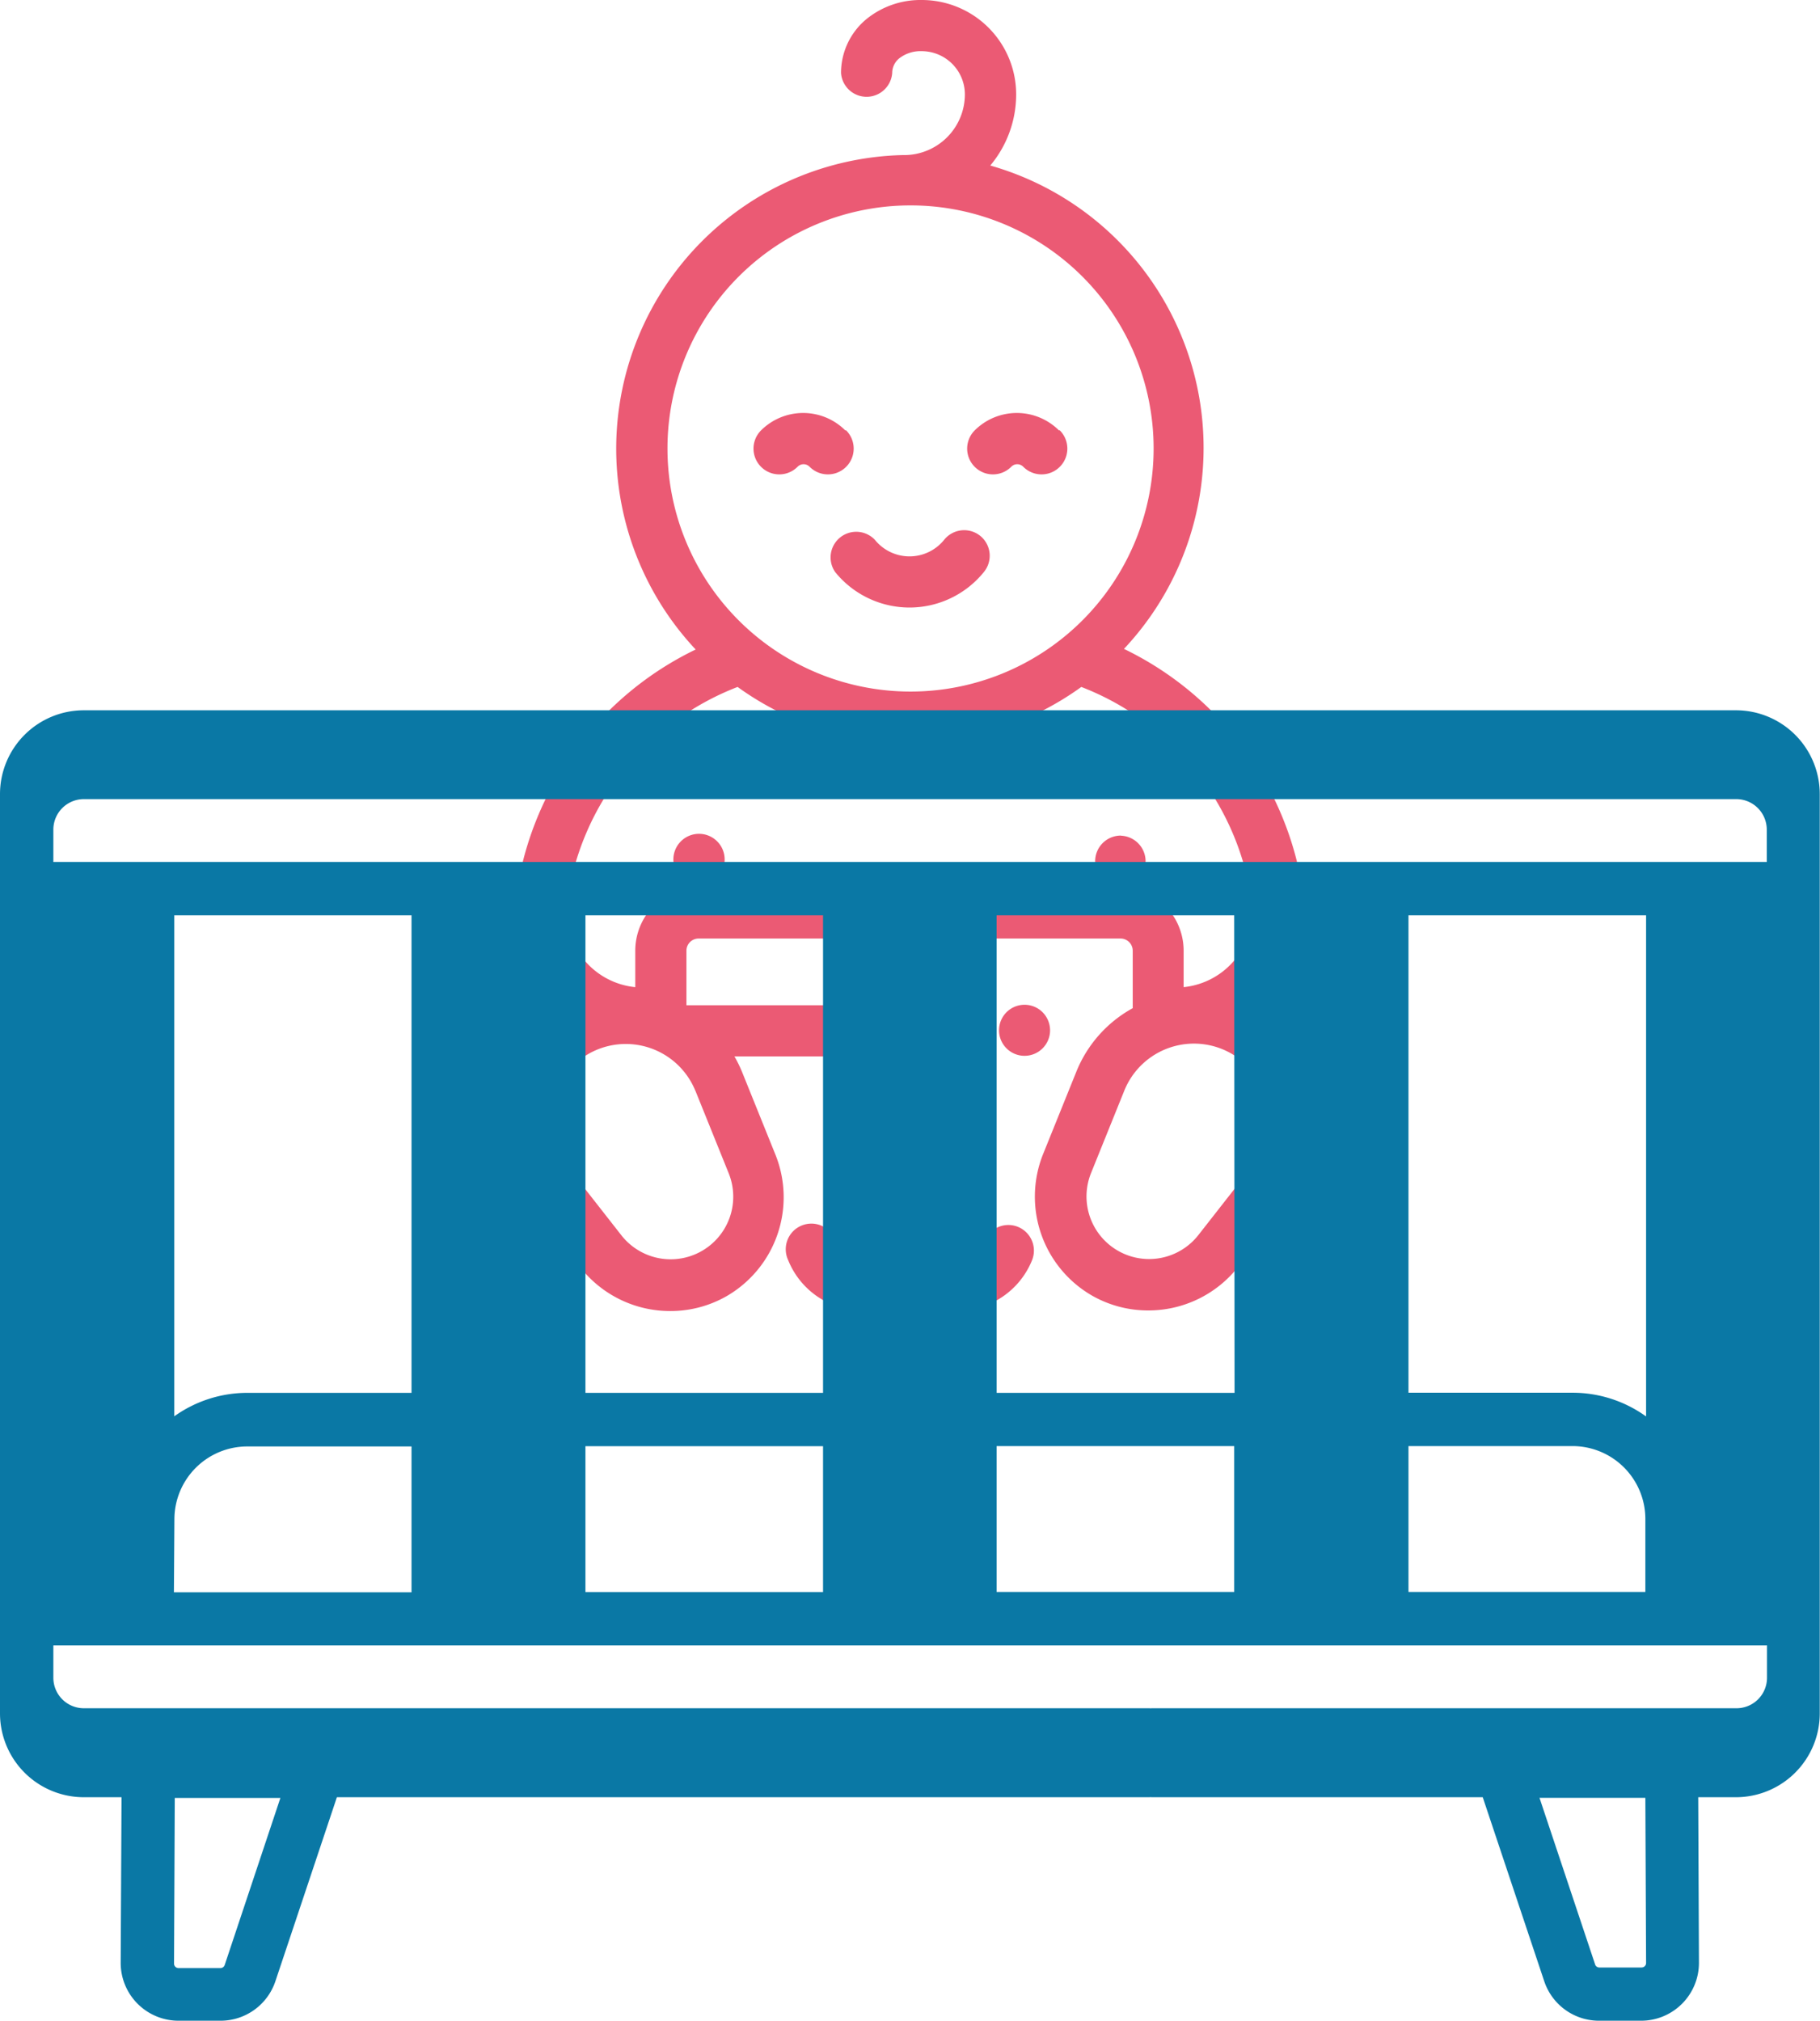
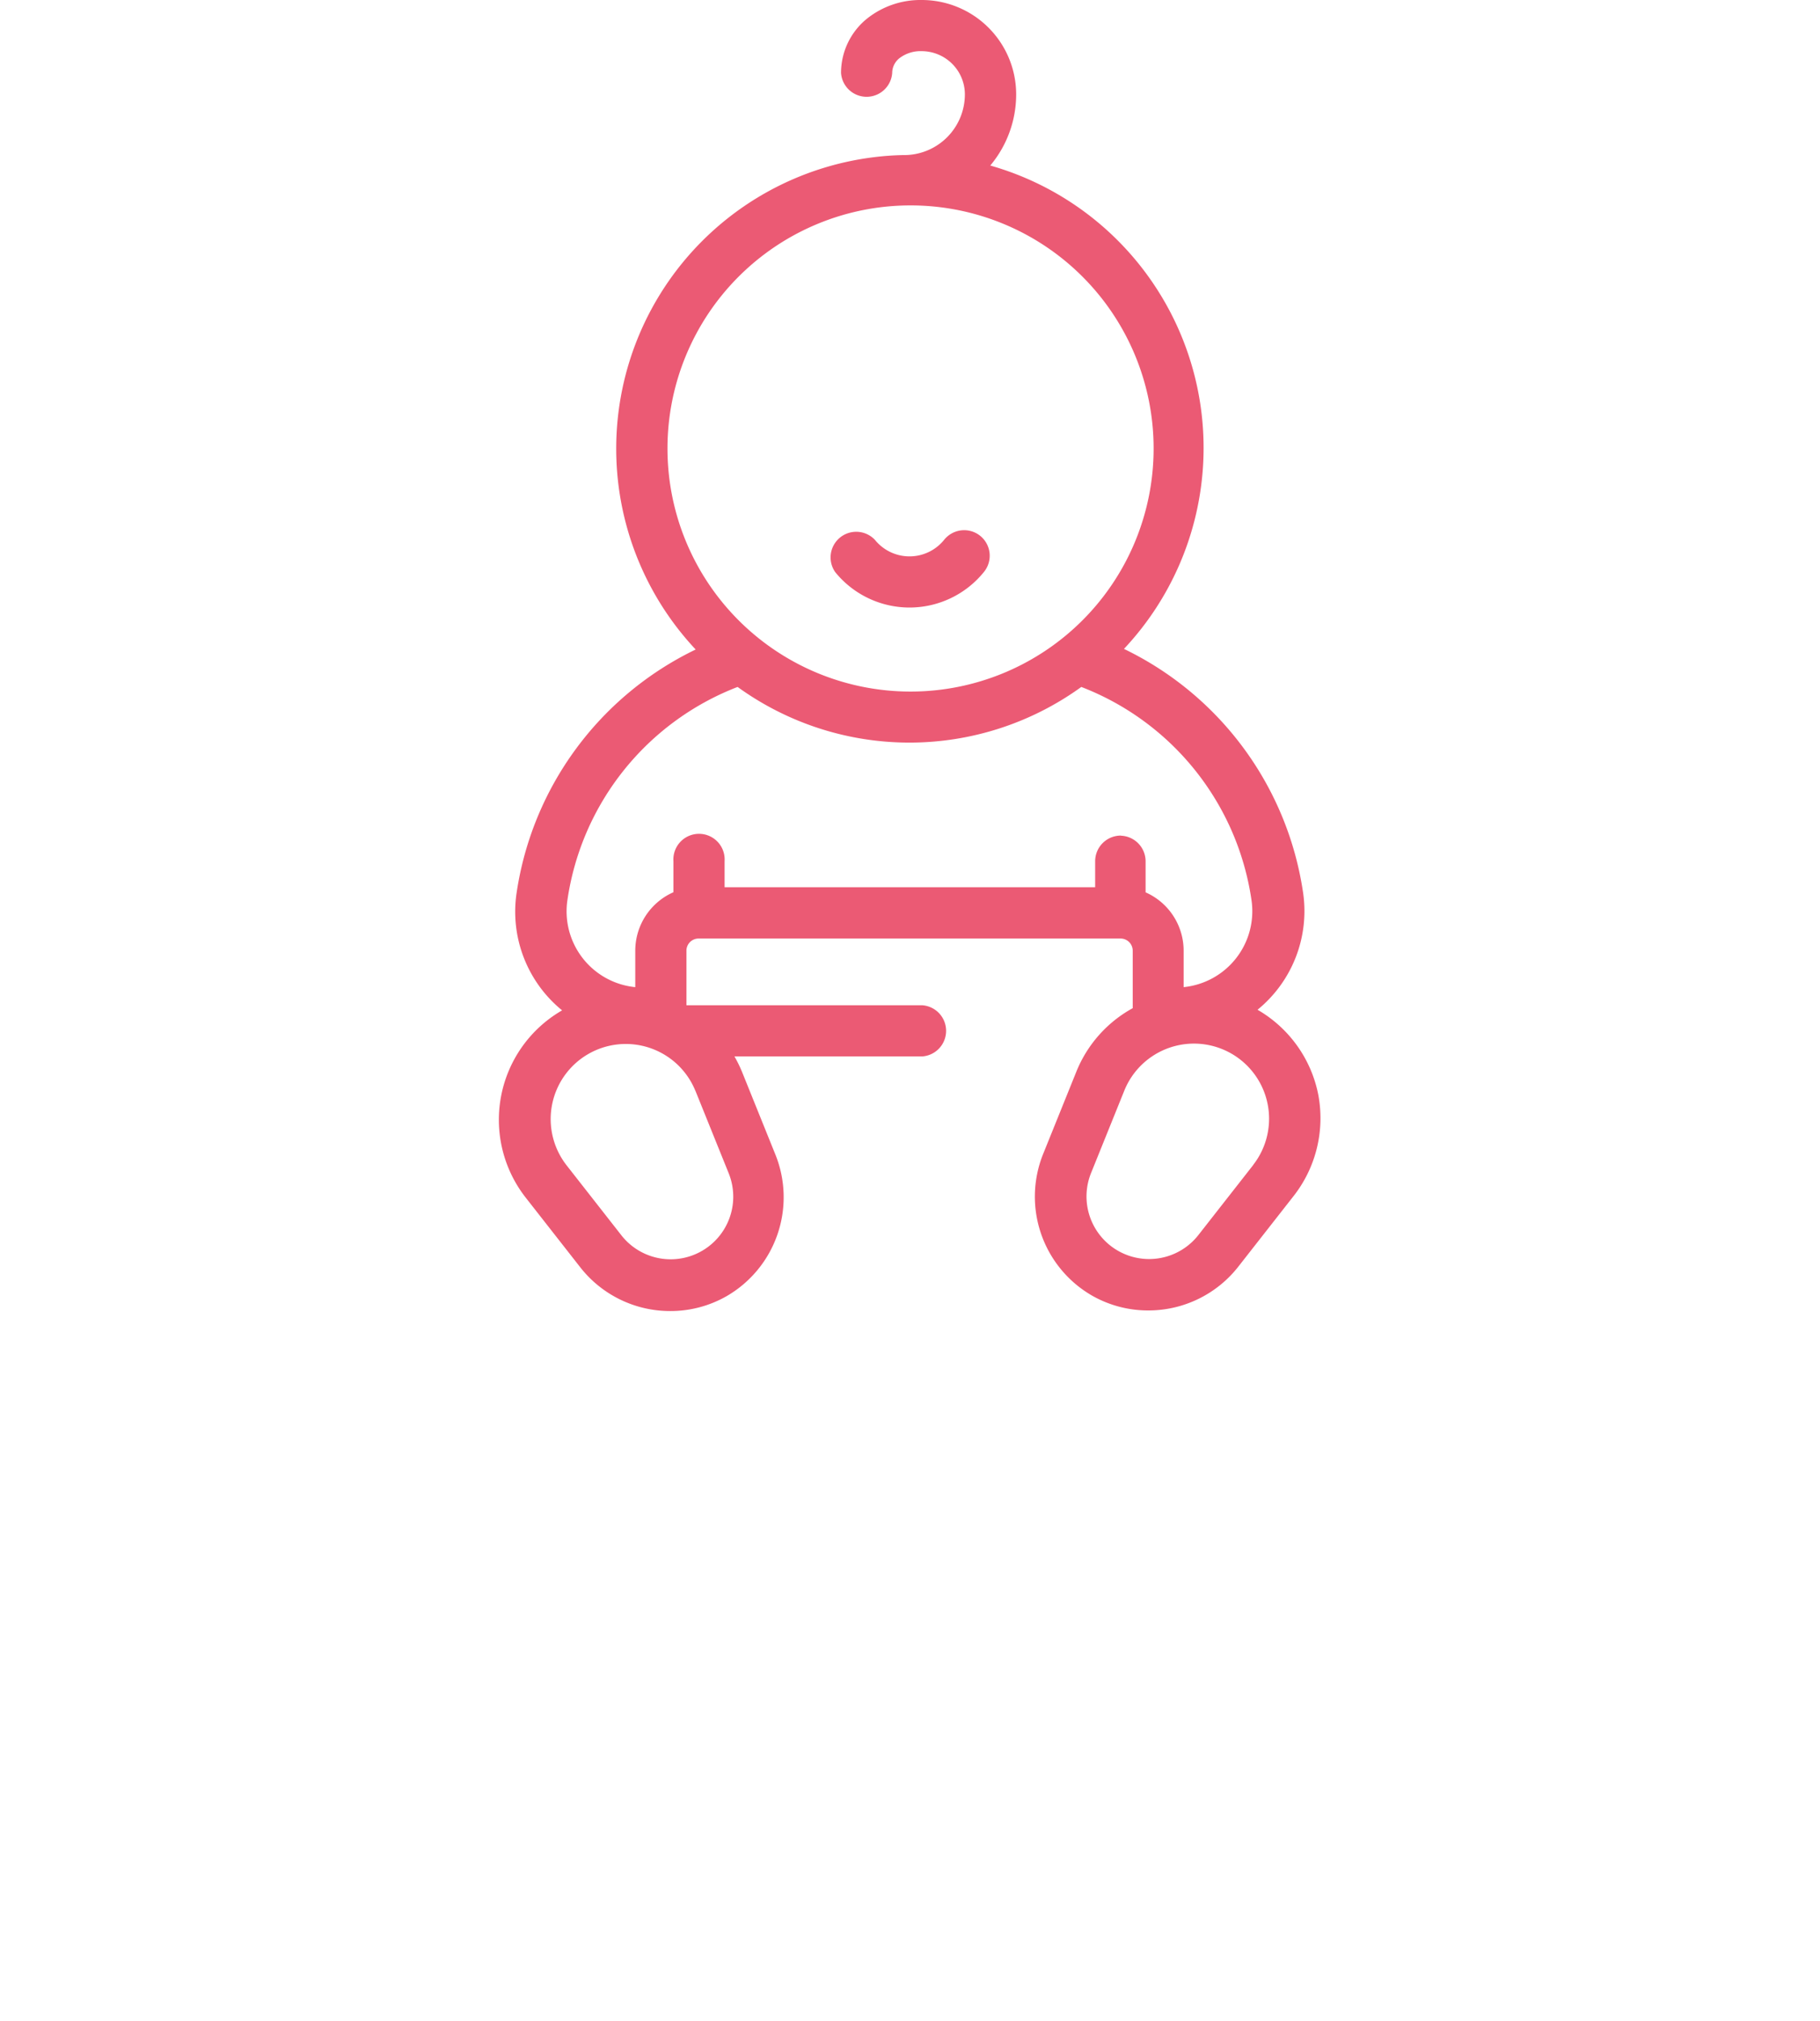
<svg xmlns="http://www.w3.org/2000/svg" width="14.975" height="16.626" viewBox="0 0 14.975 16.626">
  <g id="Group_8594" data-name="Group 8594" transform="translate(-186.025 -1016)">
    <g id="Group_8593" data-name="Group 8593" transform="translate(94.579 1016)">
      <g id="Group_8582" data-name="Group 8582" transform="translate(97.915 10.078)">
        <g id="Group_8581" data-name="Group 8581">
-           <path id="Path_11707" data-name="Path 11707" d="M209.522,478.572a.211.211,0,0,0-.274.117.246.246,0,0,1-.228.151h-.769a.246.246,0,0,1-.228-.151.211.211,0,1,0-.391.157.662.662,0,0,0,.619.415h.769a.662.662,0,0,0,.619-.415A.211.211,0,0,0,209.522,478.572Z" transform="translate(-207.616 -478.556)" fill="#eb5a74" />
-         </g>
+           </g>
      </g>
      <g id="Group_8584" data-name="Group 8584" transform="translate(95.555)">
        <g id="Group_8583" data-name="Group 8583">
          <path id="Path_11708" data-name="Path 11708" d="M102.293,9.008a1.039,1.039,0,0,0-.5-.7,1.047,1.047,0,0,0,.374-.969,2.655,2.655,0,0,0-1.473-2,2.415,2.415,0,0,0-1.1-3.977.911.911,0,0,0,.213-.588A.777.777,0,0,0,99.03,0h0a.705.705,0,0,0-.456.158A.575.575,0,0,0,98.366.6a.211.211,0,0,0,.421,0A.156.156,0,0,1,98.845.48.285.285,0,0,1,99.03.421h0a.356.356,0,0,1,.355.355.5.5,0,0,1-.5.5h-.015a2.416,2.416,0,0,0-1.7,4.068,2.655,2.655,0,0,0-1.473,2,1.047,1.047,0,0,0,.374.969,1.039,1.039,0,0,0-.3,1.54l.451.576a.939.939,0,0,0,.74.358.929.929,0,0,0,.465-.124.94.94,0,0,0,.4-1.161l-.274-.679a1.036,1.036,0,0,0-.064-.131h1.545a.211.211,0,0,0,0-.421H97.094V7.822a.1.1,0,0,1,.1-.1h3.472a.1.1,0,0,1,.1.1v.473a1.039,1.039,0,0,0-.464.523l-.274.679a.94.94,0,0,0,.4,1.161.929.929,0,0,0,.465.124.939.939,0,0,0,.74-.358l.451-.576A1.039,1.039,0,0,0,102.293,9.008ZM96.938,3.69a2,2,0,1,1,2,2A2,2,0,0,1,96.938,3.69Zm.23,5.285.274.679a.515.515,0,0,1-.883.51l-.451-.576a.618.618,0,1,1,1.06-.612Zm3.5-2.1a.211.211,0,0,0-.211.211V7.3H97.408V7.086a.211.211,0,1,0-.421,0v.255a.526.526,0,0,0-.314.481v.3a.627.627,0,0,1-.558-.718,2.223,2.223,0,0,1,1.4-1.752,2.412,2.412,0,0,0,2.828,0,2.223,2.223,0,0,1,1.4,1.752.628.628,0,0,1-.558.718v-.3a.525.525,0,0,0-.313-.48V7.086A.211.211,0,0,0,100.671,6.876Zm1.089,2.711-.451.576a.515.515,0,0,1-.883-.51l.274-.679a.618.618,0,1,1,1.06.612Z" transform="translate(-95.555)" fill="#eb5a74" />
        </g>
      </g>
      <g id="Group_8586" data-name="Group 8586" transform="translate(99.665 8.266)">
        <g id="Group_8585" data-name="Group 8585">
-           <path id="Path_11709" data-name="Path 11709" d="M291.079,392.562a.21.21,0,1,0,.062.149A.212.212,0,0,0,291.079,392.562Z" transform="translate(-290.72 -392.5)" fill="#eb5a74" />
-         </g>
+           </g>
      </g>
      <g id="Group_8588" data-name="Group 8588" transform="translate(98.275 4.362)">
        <g id="Group_8587" data-name="Group 8587">
          <path id="Path_11710" data-name="Path 11710" d="M225.965,207.2a.211.211,0,0,0-.3.031.366.366,0,0,1-.569,0,.211.211,0,0,0-.327.265.787.787,0,0,0,1.223,0A.211.211,0,0,0,225.965,207.2Z" transform="translate(-224.726 -207.151)" fill="#eb5a74" />
        </g>
      </g>
      <g id="Group_8590" data-name="Group 8590" transform="translate(97.647 3.398)">
        <g id="Group_8589" data-name="Group 8589">
-           <path id="Path_11711" data-name="Path 11711" d="M195.652,161.5a.491.491,0,0,0-.693,0,.211.211,0,0,0,.3.3.069.069,0,0,1,.1,0,.211.211,0,0,0,.3-.3Z" transform="translate(-194.898 -161.357)" fill="#eb5a74" />
-         </g>
+           </g>
      </g>
      <g id="Group_8592" data-name="Group 8592" transform="translate(99.404 3.398)">
        <g id="Group_8591" data-name="Group 8591">
-           <path id="Path_11712" data-name="Path 11712" d="M279.095,161.5a.491.491,0,0,0-.693,0,.211.211,0,0,0,.3.3.069.069,0,0,1,.1,0,.211.211,0,0,0,.3-.3Z" transform="translate(-278.34 -161.357)" fill="#eb5a74" />
-         </g>
+           </g>
      </g>
    </g>
    <g id="Group_8532" data-name="Group 8532" transform="translate(186.025 950.167)">
-       <path id="Path_11701" data-name="Path 11701" d="M14.286,71.677H3.907c-.121,0-.121.731,0,.731H14.286a.251.251,0,0,1,.251.251v.266H.439v-.266a.251.251,0,0,1,.251-.251H4.082c.121,0,.121-.731,0-.731H.69a.69.69,0,0,0-.69.69V79.93a.69.69,0,0,0,.69.69H1L.993,81.981a.476.476,0,0,0,.476.478h.345a.476.476,0,0,0,.452-.325l.506-1.514H9.455c.121,0,.219-.244.219-.366s-.1-.366-.219-.366H.69a.251.251,0,0,1-.251-.251v-.266h14.1v.266a.251.251,0,0,1-.251.251H9.479c-.121,0-.219.244-.219.366s.1.366.219.366H12.2l.506,1.514a.475.475,0,0,0,.452.325h.345a.476.476,0,0,0,.476-.478l-.006-1.361h.31a.69.69,0,0,0,.69-.689v-.778a.016.016,0,0,0,0,0s0-6.006,0-6.006v-.778A.69.69,0,0,0,14.286,71.677ZM2.309,80.62,1.849,82a.037.037,0,0,1-.035.026H1.469a.037.037,0,0,1-.037-.037l.006-1.363h.871Zm11.235,1.363a.037.037,0,0,1-.037.038h-.345A.037.037,0,0,1,13.126,82l-.459-1.375h.871ZM1.431,73.364H3.386v3.929H2.034a1.035,1.035,0,0,0-.6.193V73.364Zm5.341,3.929H4.817V73.364H6.772Zm-1.955.439H6.772v1.2H4.817Zm5.341-.439H8.2V73.364h1.955ZM8.2,77.731h1.955v1.2H8.2Zm5.341-.246a1.035,1.035,0,0,0-.6-.193H11.589V73.364h1.955v4.122Zm-1.955.246h1.352a.6.6,0,0,1,.6.6v.6H11.589v-1.2Zm2.947-4.368ZM10.6,78.928Zm-3.386,0Zm-3.386,0Zm-3.386,0Zm.993-.594a.6.6,0,0,1,.6-.6H3.386v1.2H1.431Z" fill="#0a78a5" />
-     </g>
+       </g>
  </g>
</svg>